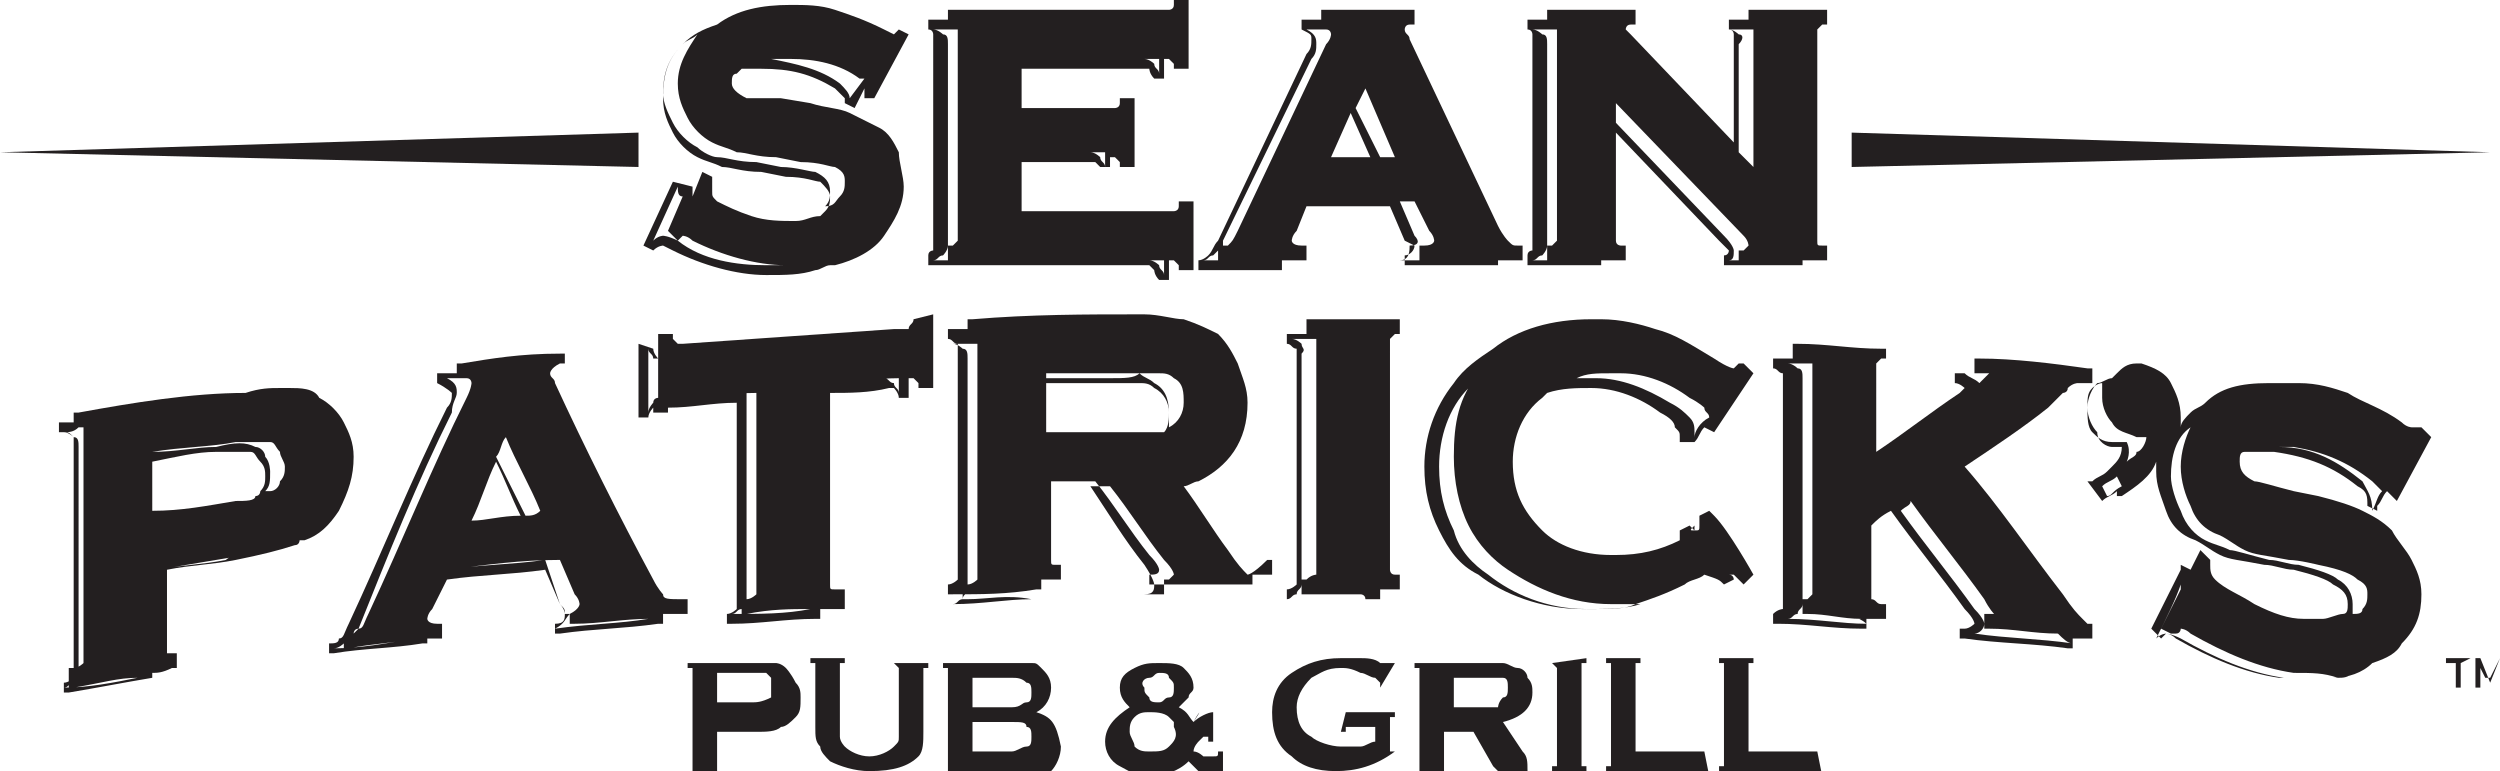
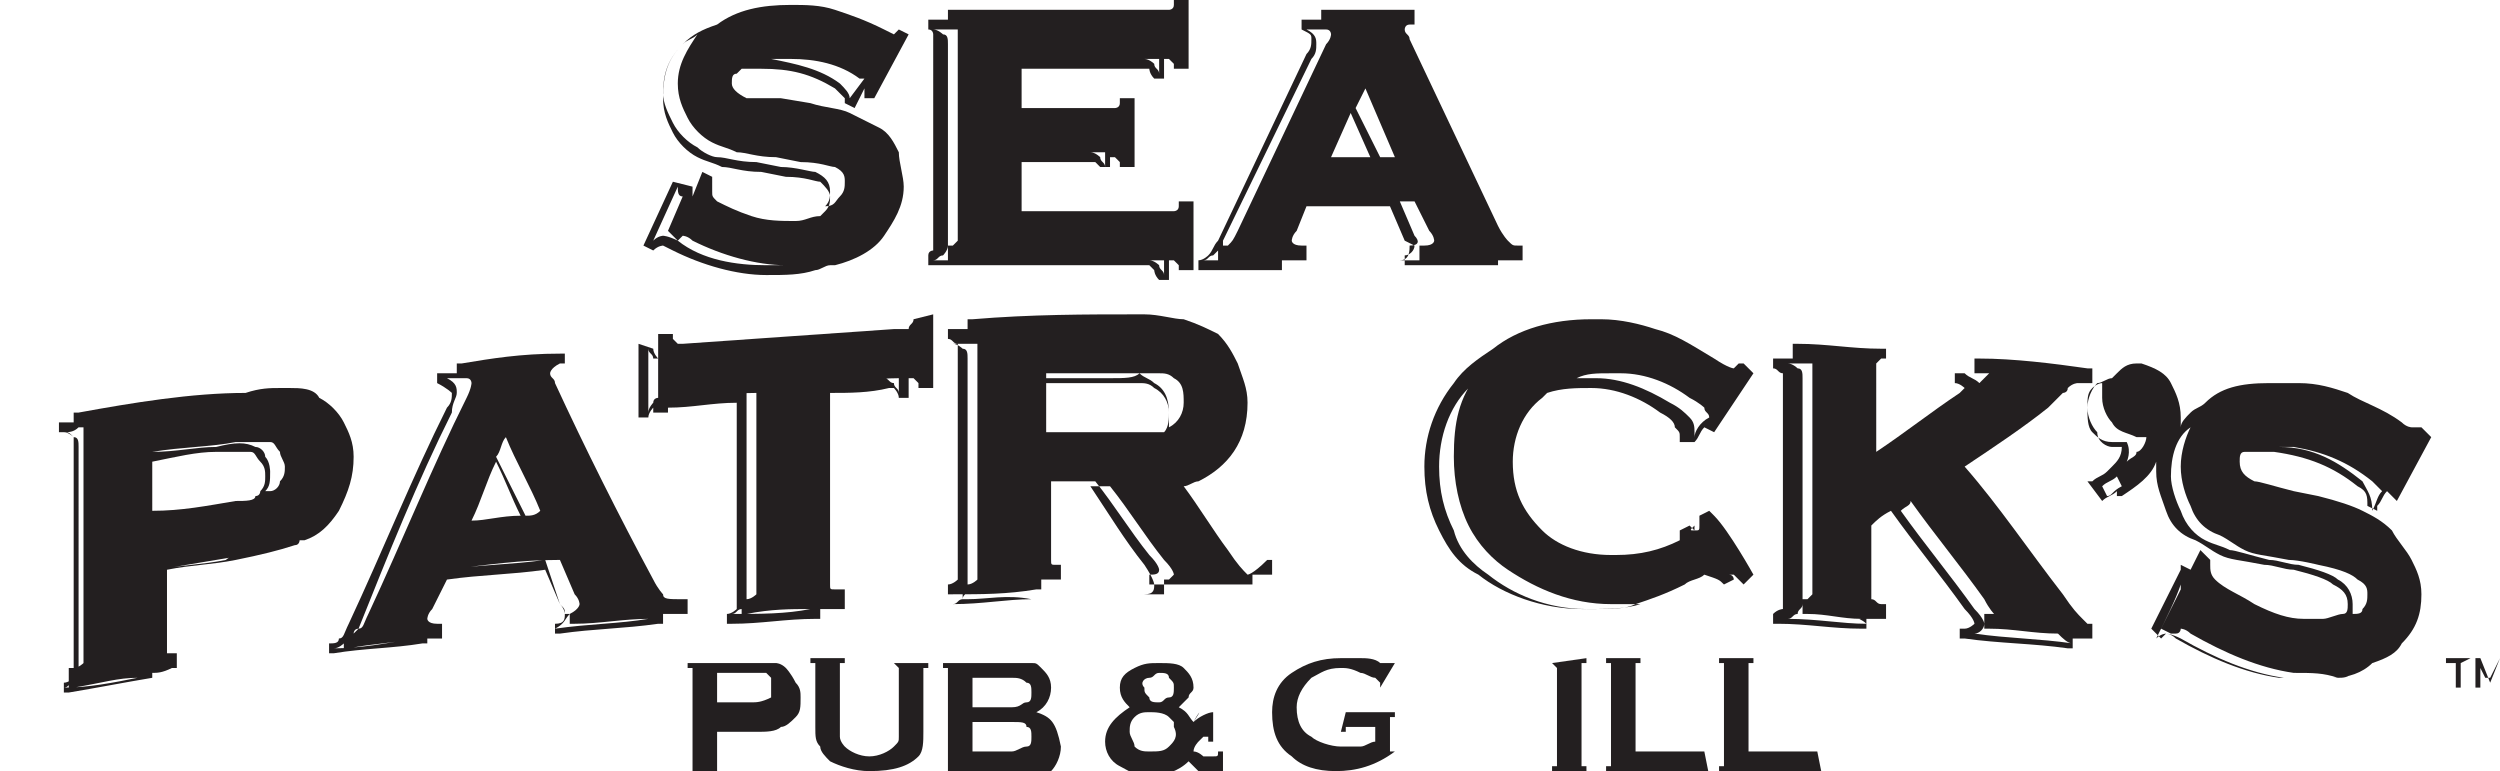
<svg xmlns="http://www.w3.org/2000/svg" version="1.1" id="Layer_1" x="0px" y="0px" viewBox="0 0 50.9 15.7" style="enable-background:new 0 0 50.9 15.7;" xml:space="preserve">
  <style type="text/css">
	.st0{fill:#231F20;}
</style>
  <g>
-     <path class="st0" d="M26.4,11.9c0,0-0.1,0.1-0.2,0.1l0,0v0.2l0.1,0c0.6,0,1.1,0,1.7,0l0.1,0v-0.2c0.1,0,0.2,0,0.3,0l0.1,0v-0.3   l-0.1,0c-0.1,0-0.1-0.1-0.1-0.1c0,0,0-0.1,0-0.1V7c0-0.1,0-0.1,0-0.1c0,0,0,0,0.1-0.1l0.1,0V6.5l-0.1,0c-0.6,0-1.1,0-1.7,0l-0.1,0   v0.3c-0.1,0-0.2,0-0.3,0l-0.1,0V7l0,0c0.1,0,0.1,0.1,0.2,0.1c0,0,0,0.1,0,0.1v4.6C26.4,11.9,26.4,11.9,26.4,11.9z M26.5,7   c0,0-0.1-0.1-0.2-0.1v0c0.2,0,0.3,0,0.5,0c0,0,0,0.1,0,0.1v4.6c0,0,0,0.1,0,0.1c0,0-0.1,0-0.2,0.1l-0.1,0v0.3l0.1,0   c0.4,0,0.7,0,1.1,0c0,0,0.1,0,0.1,0.1v0c-0.5,0-1,0-1.6,0v0c0.1,0,0.1-0.1,0.2-0.1c0-0.1,0.1-0.1,0.1-0.2V7.2   C26.6,7.1,26.5,7.1,26.5,7z" />
    <path class="st0" d="M35.1,11.9L35.1,11.9l0.2-0.1l0,0c0,0,0-0.1-0.1-0.1c0.1,0,0.1,0,0.1,0c0,0,0,0,0.1,0.1l0.1,0.1l0.2-0.2   c0,0-0.5-0.9-0.8-1.2l-0.1-0.1l-0.2,0.1l0,0.1c0,0,0,0.1,0,0.1c0,0.1,0,0.1-0.1,0.1c0,0,0,0,0,0c0,0-0.1-0.1-0.1-0.1l0,0l-0.2,0.1   l0,0c0,0,0,0.1,0,0.1c0,0,0,0.1,0,0.1c-0.4,0.2-0.8,0.3-1.3,0.3c0,0-0.1,0-0.1,0c-0.6,0-1.1-0.2-1.4-0.5c-0.4-0.4-0.6-0.8-0.6-1.4   c0-0.5,0.2-1,0.6-1.3c0,0,0.1-0.1,0.1-0.1c0.3-0.1,0.6-0.1,0.9-0.1c0.5,0,1,0.2,1.4,0.5c0.2,0.1,0.3,0.2,0.3,0.3   c0.1,0.1,0.1,0.1,0.1,0.2c0,0,0,0.1,0,0.1l0,0L34.5,9l0,0c0.1-0.1,0.1-0.2,0.2-0.3l0.2,0.1l0.8-1.2l-0.2-0.2l-0.1,0   c-0.1,0.1-0.1,0.1-0.1,0.1c0,0-0.1,0-0.4-0.2c-0.5-0.3-0.8-0.5-1.2-0.6c-0.3-0.1-0.7-0.2-1.1-0.2c-0.1,0-0.2,0-0.2,0   c-0.8,0-1.5,0.2-2,0.6c-0.3,0.2-0.6,0.4-0.8,0.7c-0.4,0.5-0.6,1.1-0.6,1.7c0,0.5,0.1,0.9,0.3,1.3c0.2,0.4,0.4,0.7,0.8,0.9   c0.5,0.4,1.3,0.7,2.1,0.7c0.1,0,0.2,0,0.3,0c0.3,0,0.6,0,0.8-0.1c0.3-0.1,0.6-0.2,1-0.4c0.1-0.1,0.3-0.1,0.4-0.2c0,0,0,0,0,0   C35,11.8,35,11.8,35.1,11.9z M35.1,11.8L35.1,11.8C35.1,11.8,35.1,11.8,35.1,11.8C35.1,11.7,35.1,11.7,35.1,11.8   C35.1,11.7,35.1,11.8,35.1,11.8z M34.5,10.7C34.5,10.7,34.5,10.8,34.5,10.7c0,0.1,0,0.1,0,0.1C34.4,10.8,34.4,10.8,34.5,10.7   C34.4,10.8,34.4,10.8,34.5,10.7L34.5,10.7z M34.5,8.9L34.5,8.9c0-0.1,0-0.1,0-0.1c0-0.1,0-0.2-0.1-0.3c-0.1-0.1-0.2-0.2-0.4-0.3   c-0.5-0.3-1-0.5-1.5-0.5c-0.2,0-0.3,0-0.4,0c0.2-0.1,0.4-0.1,0.7-0.1c0.1,0,0.1,0,0.2,0c0.5,0,1,0.2,1.4,0.5   c0.2,0.1,0.3,0.2,0.3,0.2c0,0.1,0.1,0.1,0.1,0.2C34.6,8.6,34.5,8.8,34.5,8.9z M33.4,12.3c-0.3,0.1-0.7,0.1-1.1,0.1   c-0.8,0-1.5-0.3-2-0.7c-0.3-0.2-0.6-0.5-0.7-0.9c-0.2-0.4-0.3-0.8-0.3-1.3c0-0.6,0.2-1.2,0.6-1.6c0.1-0.1,0.2-0.2,0.2-0.3   c-0.4,0.5-0.5,1-0.5,1.7c0,0.5,0.1,1,0.3,1.4c0.2,0.4,0.5,0.7,0.8,0.9c0.6,0.4,1.3,0.7,2.1,0.7c0.1,0,0.2,0,0.3,0   C33.2,12.3,33.3,12.3,33.4,12.3C33.4,12.3,33.4,12.3,33.4,12.3z" />
    <path class="st0" d="M48.2,10.3l0.2,0.1l0-0.1c0.1-0.1,0.1-0.2,0.2-0.3l0.2,0.2l0.7-1.3l-0.2-0.2l-0.1,0c-0.1,0-0.1,0-0.1,0   c0,0,0,0,0,0c0,0-0.1,0-0.2-0.1c-0.4-0.3-0.8-0.4-1.1-0.6c-0.3-0.1-0.6-0.2-1-0.2c-0.2,0-0.4,0-0.6,0c-0.6,0-1,0.1-1.3,0.4   c0,0,0,0,0,0c-0.1,0.1-0.2,0.1-0.3,0.2c-0.1,0.1-0.2,0.2-0.2,0.3c0-0.1,0-0.1,0-0.2c0-0.3-0.1-0.5-0.2-0.7   c-0.1-0.2-0.3-0.3-0.6-0.4c0,0-0.1,0-0.1,0c-0.2,0-0.3,0.1-0.4,0.2c0,0-0.1,0.1-0.1,0.1c-0.1,0-0.2,0.1-0.3,0.1   c-0.1,0.1-0.2,0.3-0.2,0.5c0,0.2,0.1,0.4,0.2,0.5C42.7,9,42.9,9.1,43,9.1c0.1,0,0.1,0,0.2,0c0,0.2-0.1,0.3-0.2,0.4   c0,0-0.1,0.1-0.1,0.1l0,0l0,0c-0.1,0.1-0.2,0.1-0.3,0.2l-0.1,0l0.3,0.4l0,0c0.1-0.1,0.2-0.1,0.3-0.2l0,0.1l0.1,0   c0.3-0.2,0.6-0.4,0.7-0.7c0,0.1,0,0.2,0,0.2c0,0.3,0.1,0.5,0.2,0.8c0.1,0.3,0.3,0.5,0.6,0.6c0.2,0.1,0.3,0.2,0.5,0.3   c0.2,0.1,0.4,0.1,0.9,0.2c0.2,0,0.4,0.1,0.6,0.1c0.4,0.1,0.7,0.2,0.8,0.3c0.2,0.1,0.3,0.2,0.3,0.4c0,0.1,0,0.2-0.1,0.2   c-0.1,0-0.3,0.1-0.4,0.1c-0.1,0-0.2,0-0.4,0c-0.3,0-0.6-0.1-1-0.3c-0.3-0.2-0.6-0.3-0.8-0.5c-0.1-0.1-0.1-0.2-0.1-0.3v-0.1   l-0.2-0.2l-0.2,0.4v0l-0.2-0.1l0,0.1c-0.2,0.4-0.4,0.8-0.6,1.2l0,0L44,13l0,0c0.1-0.1,0.1-0.1,0.1-0.1c0,0,0.1,0,0.2,0.1   c0.7,0.4,1.4,0.7,2.1,0.8c0.2,0,0.4,0,0.6,0c0.2,0,0.3,0,0.5,0c0.3,0,0.6-0.1,0.8-0.3c0.3-0.1,0.5-0.2,0.6-0.4   c0.3-0.3,0.4-0.6,0.4-1c0-0.3-0.1-0.5-0.2-0.7c-0.1-0.2-0.3-0.4-0.4-0.6c-0.2-0.2-0.4-0.3-0.6-0.4c-0.2-0.1-0.5-0.2-0.9-0.3   L46.7,10c-0.4-0.1-0.7-0.2-0.8-0.2c-0.2-0.1-0.3-0.2-0.3-0.4c0-0.1,0-0.2,0.1-0.2c0.2,0,0.4,0,0.6,0C47,9.3,47.5,9.5,48,9.9   C48.2,10,48.2,10.1,48.2,10.3C48.2,10.2,48.2,10.2,48.2,10.3L48.2,10.3z M43.3,9c-0.1,0-0.2,0-0.3,0c-0.2,0-0.3-0.1-0.4-0.2   c-0.1-0.1-0.1-0.3-0.1-0.5c0-0.2,0-0.3,0.1-0.4c0,0,0.1-0.1,0.2-0.1c0,0.1,0,0.2,0,0.3c0,0.2,0.1,0.4,0.2,0.5   c0.1,0.2,0.3,0.2,0.5,0.3c0,0,0,0,0.1,0c0,0,0.1,0,0.1,0c0,0.1-0.1,0.3-0.2,0.3c0,0.1-0.1,0.1-0.2,0.2C43.3,9.4,43.4,9.2,43.3,9   L43.3,9L43.3,9z M42.9,10.1l-0.1-0.2c0.1-0.1,0.2-0.1,0.3-0.2l0.1,0.2C43,10,43,10.1,42.9,10.1z M47.6,11.8   c-0.1-0.1-0.4-0.2-0.8-0.3c-0.2,0-0.4-0.1-0.6-0.1c-0.4-0.1-0.7-0.2-0.8-0.2c-0.2-0.1-0.3-0.1-0.5-0.2c-0.2-0.1-0.4-0.3-0.5-0.6   c-0.1-0.2-0.2-0.5-0.2-0.7c0-0.4,0.1-0.8,0.4-1c0,0,0,0,0,0c-0.1,0.2-0.2,0.5-0.2,0.8c0,0.3,0.1,0.6,0.2,0.8   c0.1,0.3,0.3,0.5,0.6,0.6c0.2,0.1,0.3,0.2,0.5,0.3c0.2,0.1,0.4,0.1,0.9,0.2c0.2,0,0.6,0.1,0.6,0.1c0.5,0.1,0.7,0.2,0.8,0.3   c0.2,0.1,0.2,0.2,0.2,0.3c0,0.1,0,0.2-0.1,0.3c0,0.1-0.1,0.1-0.2,0.1c0-0.1,0-0.1,0-0.2C47.9,12.1,47.8,11.9,47.6,11.8z M47.6,13.8   c-0.3,0-0.7,0-1.1,0c-0.7-0.1-1.4-0.4-2.1-0.8c-0.2-0.1-0.3-0.1-0.3-0.1c0,0,0,0,0,0c0,0-0.1,0-0.2,0.1l0,0   c0.2-0.4,0.4-0.8,0.5-1.1l0,0v0c0,0,0,0.1,0,0.1l-0.4,0.8l0.2,0.1l0.1,0c0.1,0,0.1-0.1,0.1-0.1c0,0,0.1,0,0.2,0.1   c0.7,0.4,1.4,0.7,2.1,0.8C47.1,13.7,47.3,13.7,47.6,13.8c0.1,0,0.2,0,0.3-0.1C47.8,13.7,47.7,13.7,47.6,13.8z M48.1,9.8   c-0.5-0.4-1-0.7-1.7-0.7c-0.2,0-0.3,0-0.5,0c0,0,0.1,0,0.1,0c0.1,0,0.2,0,0.3,0c0.1,0,0.2,0,0.4,0c0.6,0.1,1.1,0.3,1.6,0.7   c0.1,0.1,0.1,0.1,0.2,0.2c-0.1,0.1-0.1,0.2-0.2,0.4l0,0c0,0,0,0,0,0C48.3,10.1,48.2,10,48.1,9.8z" />
    <path class="st0" d="M13.7,3.7L13.1,5l0.2,0.1l0,0C13.4,5,13.5,5,13.5,5c0,0,0,0,0.2,0.1c0.6,0.3,1.3,0.5,1.9,0.5   c0.4,0,0.7,0,1-0.1c0.1,0,0.2-0.1,0.3-0.1c0,0,0.1,0,0.1,0c0.4-0.1,0.8-0.3,1-0.6c0.2-0.3,0.4-0.6,0.4-1c0-0.2-0.1-0.5-0.1-0.7   c-0.1-0.2-0.2-0.4-0.4-0.5c-0.2-0.1-0.4-0.2-0.6-0.3c-0.2-0.1-0.5-0.1-0.8-0.2l-0.6-0.1C15.4,2,15.3,2,15.2,2   c-0.2-0.1-0.3-0.2-0.3-0.3c0-0.1,0-0.2,0.1-0.2c0,0,0.1-0.1,0.1-0.1c0.1,0,0.2,0,0.4,0c0.6,0,1,0.1,1.5,0.4   c0.1,0.1,0.2,0.2,0.2,0.2c0,0,0,0,0,0.1l0,0l0.2,0.1l0.2-0.4c0,0,0,0,0,0.1c0,0,0,0,0,0l0,0.1L17.8,2l0.7-1.3l-0.2-0.1l0,0   c-0.1,0.1-0.1,0.1-0.1,0.1c0,0,0,0-0.2-0.1c-0.4-0.2-0.7-0.3-1-0.4c-0.3-0.1-0.6-0.1-0.9-0.1c-0.6,0-1.1,0.1-1.5,0.4   c-0.3,0.1-0.5,0.2-0.7,0.4c-0.3,0.3-0.4,0.6-0.4,1.1c0,0.3,0.1,0.5,0.2,0.7c0.1,0.2,0.3,0.4,0.5,0.5c0.2,0.1,0.3,0.1,0.5,0.2   c0.2,0,0.4,0.1,0.8,0.1l0.5,0.1c0.4,0,0.6,0.1,0.7,0.1c0.1,0.1,0.2,0.2,0.2,0.3c0,0.1,0,0.2-0.1,0.3c0,0-0.1,0.1-0.1,0.1   c-0.2,0-0.3,0.1-0.5,0.1c-0.3,0-0.6,0-0.9-0.1c-0.3-0.1-0.5-0.2-0.7-0.3c-0.1-0.1-0.1-0.1-0.1-0.2V3.6l-0.2-0.1l-0.2,0.5   c0,0,0-0.1,0-0.1V3.8L13.7,3.7z M17.3,2L17.3,2C17.3,2,17.3,2,17.3,2c0-0.1-0.1-0.2-0.2-0.3c-0.4-0.3-0.9-0.4-1.4-0.5   c0.1,0,0.2,0,0.4,0c0.5,0,1,0.1,1.4,0.4c0,0,0,0,0.1,0L17.3,2z M16.6,3.5c-0.1,0-0.4-0.1-0.7-0.1l-0.5-0.1c-0.4,0-0.6-0.1-0.8-0.1   c-0.1,0-0.3-0.1-0.4-0.2c-0.2-0.1-0.4-0.3-0.5-0.5c-0.1-0.2-0.2-0.4-0.2-0.6c0-0.4,0.1-0.7,0.4-1c0.1-0.1,0.2-0.1,0.3-0.2   c-0.2,0.3-0.4,0.6-0.4,1c0,0.3,0.1,0.5,0.2,0.7c0.1,0.2,0.3,0.4,0.5,0.5c0.2,0.1,0.3,0.1,0.5,0.2c0.2,0,0.4,0.1,0.8,0.1l0.5,0.1   c0.4,0,0.6,0.1,0.7,0.1c0.2,0.1,0.2,0.2,0.2,0.3c0,0.1,0,0.2-0.1,0.3C17,4.1,17,4.2,16.8,4.2c0,0,0,0,0,0c0.1-0.1,0.1-0.2,0.1-0.3   C16.9,3.7,16.8,3.6,16.6,3.5z M13.8,4.9L13.8,4.9c0.1-0.1,0.1-0.1,0.1-0.1c0,0,0.1,0,0.2,0.1c0.6,0.3,1.3,0.5,1.9,0.5   c-0.1,0-0.3,0-0.4,0C15,5.4,14.3,5.3,13.8,4.9c-0.2-0.1-0.3-0.1-0.3-0.1c0,0-0.1,0-0.2,0.1l0,0l0.5-1.1l0,0v0c0,0.1,0,0.2,0.1,0.2   l-0.3,0.7L13.8,4.9z" />
    <path class="st0" d="M23.5,5.5c0,0,0,0.1,0.1,0.2l0,0h0.2V5.3h0c0,0,0.1,0,0.1,0c0,0,0,0,0.1,0.1l0,0.1h0.3V4.1H24l0,0.1   c0,0.1-0.1,0.1-0.1,0.1c0,0-0.1,0-0.1,0h0v0h-0.2l0,0h-2.8v-1h1.4c0.1,0,0.1,0,0.1,0c0,0,0.1,0.1,0.1,0.1l0,0h0.2V3.2h0   c0,0,0.1,0,0.1,0c0,0,0,0,0.1,0.1l0,0.1h0.3V2h-0.3l0,0.1c0,0.1-0.1,0.1-0.1,0.1c0,0-0.1,0-0.1,0h0v0h-0.2l0,0h-1.6V1.4h2.5   c0.1,0,0.1,0,0.1,0c0,0,0,0.1,0.1,0.2l0,0h0.2V1.2h0c0,0,0.1,0,0.1,0c0,0,0,0,0.1,0.1l0,0.1h0.3V0h-0.3l0,0.1   c0,0.1-0.1,0.1-0.1,0.1c0,0-0.1,0-0.1,0h0v0h-0.2l0,0h-4.2v0.2h-0.4v0.2l0,0c0.1,0,0.1,0.1,0.1,0.1c0,0,0,0.1,0,0.1V5   c0,0.1,0,0.1,0,0.1c0,0-0.1,0-0.1,0.1l0,0v0.2h4.5C23.4,5.4,23.5,5.5,23.5,5.5z M22.5,3.4L22.5,3.4c0-0.1-0.1-0.1-0.1-0.2   c0,0-0.1-0.1-0.2-0.1h-1.4v0h1.7V3.4z M23.6,1.5L23.6,1.5c0-0.1-0.1-0.1-0.1-0.2c0,0-0.1-0.1-0.2-0.1h-2.5v0h2.8V1.5z M19,5.3   c0.1,0,0.1-0.1,0.2-0.1c0,0,0.1-0.1,0.1-0.2V0.9c0-0.1,0-0.2-0.1-0.2c0,0-0.1-0.1-0.2-0.1v0h0.4c0,0,0,0,0.1,0c0,0,0,0.1,0,0.1v4.1   c0,0,0,0.1,0,0.1c0,0,0,0-0.1,0.1l-0.1,0v0.3h4.4v0.3h0c0-0.1-0.1-0.1-0.1-0.2c0,0-0.1-0.1-0.2-0.1L19,5.3L19,5.3z" />
    <path class="st0" d="M28.6,5.2L28.6,5.2l0,0.2h1.9V5.3h0.5V5l-0.1,0c-0.1,0-0.1,0-0.2-0.1c0,0-0.1-0.1-0.2-0.3l-1.8-3.8   c0-0.1-0.1-0.1-0.1-0.2c0,0,0-0.1,0.1-0.1l0.1,0V0.2h-1.9v0.2h-0.4v0.2l0,0c0.2,0.1,0.2,0.1,0.2,0.2c0,0.1,0,0.2-0.1,0.3l-1.8,3.8   c-0.1,0.1-0.1,0.2-0.2,0.3c0,0-0.1,0.1-0.2,0.1l0,0v0.2h1.7V5.3h0.5V5l-0.1,0c-0.2,0-0.2-0.1-0.2-0.1c0,0,0-0.1,0.1-0.2l0.2-0.5   h1.7l0.3,0.7C28.8,5,28.8,5,28.8,5C28.8,5.1,28.7,5.2,28.6,5.2z M27.1,3.2l0.4-0.9l0.4,0.9H27.1z M28.1,3.2l-0.5-1l0.2-0.4l0.6,1.4   H28.1z M26.7,1.2c0.1-0.1,0.1-0.2,0.1-0.3c0-0.1,0-0.2-0.2-0.3v0H27c0.1,0,0.1,0.1,0.1,0.1c0,0,0,0.1-0.1,0.2l-1.8,3.8   c-0.1,0.2-0.1,0.2-0.2,0.3C25,5,25,5,24.9,5l0,0c0,0,0-0.1,0-0.1L26.7,1.2z M26,5.3L26,5.3l-1.5,0v0c0.1,0,0.1-0.1,0.2-0.1   c0,0,0.1-0.1,0.1-0.1v0.2L26,5.3C26,5.3,26,5.3,26,5.3z M28.8,4.8l-0.3-0.7h-1.8l0,0h2.1l0.3,0.6c0.1,0.1,0.1,0.2,0.1,0.2   c0,0,0,0.1-0.2,0.1l-0.1,0v0.3h1.3c0,0,0,0,0,0v0h-1.7v0c0.2,0,0.2-0.2,0.2-0.3C28.9,5,28.9,4.9,28.8,4.8z" />
-     <path class="st0" d="M32.6,5.3h0.5V5L33,5C33,5,32.9,5,32.9,4.9c0,0,0-0.1,0-0.1V2.7L35,4.9c0.2,0.2,0.2,0.2,0.2,0.2   c0,0,0,0.1-0.1,0.1l0,0v0.2h1.6V5.3h0.5V5l-0.1,0C37,5,37,5,37,4.9c0,0,0-0.1,0-0.1V0.7c0,0,0-0.1,0-0.1c0,0,0,0,0.1-0.1l0.1,0V0.2   h-1.6v0.2h-0.4v0.2l0,0c0.1,0,0.1,0.1,0.1,0.1c0,0,0,0.1,0,0.1v2.1l-2.1-2.2c-0.1-0.1-0.1-0.1-0.1-0.1c0,0,0-0.1,0.1-0.1l0.1,0V0.2   h-1.8v0.2h-0.4v0.2l0,0c0.1,0,0.1,0.1,0.1,0.1c0,0,0,0.1,0,0.1V5c0,0.1,0,0.1,0,0.1c0,0-0.1,0-0.1,0.1l0,0v0.2h1.5V5.3z M36.6,5.3   L36.6,5.3l-1.4,0v0c0.1,0,0.1-0.1,0.1-0.2c0,0,0-0.1-0.2-0.3l-2.2-2.3V2.1l2.6,2.7c0.1,0.1,0.1,0.2,0.1,0.2c0,0,0,0-0.1,0.1l-0.1,0   v0.3L36.6,5.3C36.6,5.3,36.6,5.3,36.6,5.3z M35.4,0.7c0,0-0.1-0.1-0.2-0.1v0h0.4c0,0,0,0,0.1,0c0,0,0,0.1,0,0.1v2.7l-0.3-0.3V0.9   C35.5,0.8,35.5,0.7,35.4,0.7z M32.5,5.3h-1.3v0c0.1,0,0.1-0.1,0.2-0.1c0,0,0.1-0.1,0.1-0.2V0.9c0-0.1,0-0.2-0.1-0.2   c0,0-0.1-0.1-0.2-0.1v0h0.4c0,0,0,0,0.1,0c0,0,0,0.1,0,0.1v4.1c0,0,0,0.1,0,0.1c0,0,0,0-0.1,0.1l-0.1,0v0.3L32.5,5.3   C32.5,5.3,32.5,5.3,32.5,5.3L32.5,5.3z" />
    <path class="st0" d="M7.2,9.3C7.2,9,7.1,8.8,7,8.6C6.9,8.4,6.7,8.2,6.5,8.1C6.4,7.9,6.1,7.9,5.9,7.9c-0.1,0-0.2,0-0.2,0   c-0.2,0-0.4,0-0.7,0.1C3.9,8,2.7,8.2,1.6,8.4l-0.1,0v0.2c-0.1,0-0.2,0-0.3,0l0,0v0.2l0.1,0c0.1,0,0.1,0,0.2,0.1c0,0,0,0.1,0,0.1   v4.6c0,0.1,0,0.1,0,0.2c0,0-0.1,0.1-0.2,0.1l0,0v0.2l0.1,0c0.6-0.1,1.1-0.2,1.7-0.3l0,0v-0.1c0.1,0,0.2,0,0.4-0.1l0.1,0v-0.3   l-0.1,0c-0.1,0-0.1,0-0.1,0c0,0,0-0.1,0-0.1v-1.6c0.5-0.1,0.9-0.1,1.4-0.2c0.5-0.1,0.9-0.2,1.2-0.3c0.1,0,0.1-0.1,0.1-0.1   C6,11,6.1,11,6.2,11c0.3-0.1,0.5-0.3,0.7-0.6C7.1,10,7.2,9.7,7.2,9.3z M4.8,10.2c-0.6,0.1-1.1,0.2-1.7,0.2V9.4   C3.6,9.3,4,9.2,4.4,9.2c0.3,0,0.6,0,0.7,0c0.1,0,0.1,0.1,0.2,0.2c0.1,0.1,0.1,0.2,0.1,0.3c0,0.1,0,0.2-0.1,0.3c0,0,0,0.1-0.1,0.1   C5.2,10.2,5,10.2,4.8,10.2z M5.4,9.3C5.4,9.2,5.3,9.1,5.2,9.1C5,9,4.8,9,4.4,9.1C4,9.1,3.6,9.2,3.1,9.2v0C3.7,9.1,4.3,9.1,4.8,9   C5,9,5.1,9,5.2,9c0.1,0,0.2,0,0.3,0c0.1,0,0.1,0.1,0.2,0.2c0,0.1,0.1,0.2,0.1,0.3c0,0.1,0,0.2-0.1,0.3c0,0.1-0.1,0.2-0.2,0.2   c0,0,0,0-0.1,0c0.1-0.1,0.1-0.2,0.1-0.4C5.5,9.6,5.5,9.4,5.4,9.3z M2.8,13.8c-0.5,0.1-1,0.2-1.5,0.2v0c0.1,0,0.1-0.1,0.2-0.1   c0-0.1,0.1-0.1,0.1-0.2V9.1c0-0.1,0-0.2-0.1-0.2c0,0-0.1-0.1-0.2-0.1v0c0.1,0,0.2,0,0.3-0.1c0.1,0,0.1,0,0.1,0c0,0,0,0.1,0,0.1v4.6   c0,0.1,0,0.1,0,0.1c0,0-0.1,0.1-0.2,0.1l-0.1,0V14l0.1,0C2.1,13.9,2.4,13.8,2.8,13.8L2.8,13.8z M4.6,11.4c-0.5,0.1-0.9,0.1-1.4,0.2   v0c0.6-0.1,1.2-0.2,1.8-0.3c0,0,0,0,0,0C4.9,11.3,4.7,11.3,4.6,11.4z" />
    <path class="st0" d="M13.5,12.1c0,0-0.1-0.1-0.2-0.3c-0.7-1.3-1.4-2.7-2-4c0-0.1-0.1-0.1-0.1-0.2c0,0,0-0.1,0.2-0.2l0.1,0V7.2   l-0.1,0C10.6,7.2,10,7.3,9.4,7.4l-0.1,0v0.2c-0.1,0-0.2,0-0.3,0l-0.1,0v0.2l0,0C9.1,7.9,9.2,8,9.2,8c0,0.1,0,0.2-0.1,0.3   c-0.7,1.4-1.3,2.9-2,4.4C7,12.9,7,13,6.9,13c0,0.1-0.1,0.1-0.2,0.1l0,0v0.2l0.1,0c0.6-0.1,1.2-0.1,1.8-0.2l0.1,0V13   c0.1,0,0.2,0,0.4,0L9,13v-0.3l-0.1,0c-0.2,0-0.2-0.1-0.2-0.1c0,0,0-0.1,0.1-0.2l0.3-0.6c0.7-0.1,1.3-0.1,2-0.2l0.3,0.7   c0.1,0.1,0.1,0.2,0.1,0.2c0,0.1,0,0.2-0.2,0.2l0,0v0v0.2l0.1,0c0.7-0.1,1.3-0.1,2-0.2l0.1,0v-0.2c0.1,0,0.2,0,0.4,0l0.1,0v-0.3   l-0.1,0C13.6,12.2,13.5,12.2,13.5,12.1z M9.6,10.6c0.2-0.4,0.3-0.8,0.5-1.2c0.2,0.4,0.3,0.7,0.5,1.1C10.2,10.5,9.9,10.6,9.6,10.6z    M10.7,10.5c-0.2-0.4-0.4-0.8-0.6-1.2c0.1-0.1,0.1-0.3,0.2-0.4c0.2,0.5,0.5,1,0.7,1.5C10.9,10.5,10.8,10.5,10.7,10.5z M9.2,8.4   C9.2,8.2,9.3,8.1,9.3,8c0-0.1,0-0.2-0.2-0.3v0c0.1,0,0.3,0,0.4,0c0.1,0,0.1,0.1,0.1,0.1c0,0,0,0.1-0.1,0.3c-0.7,1.4-1.3,2.9-2,4.4   c-0.1,0.2-0.1,0.3-0.2,0.3c0,0-0.1,0.1-0.1,0.1c0,0,0-0.1,0.1-0.1C7.9,11.3,8.5,9.8,9.2,8.4z M8.4,13L8.4,13   c-0.5,0.1-1.1,0.2-1.6,0.2v0c0.1,0,0.2-0.1,0.2-0.1c0,0,0,0,0,0v0.1l0.1,0C7.6,13.1,8,13.1,8.4,13C8.4,13,8.4,13,8.4,13z    M11.1,11.4L11.1,11.4c-0.7,0.1-1.4,0.1-2,0.2l0,0c0.8-0.1,1.5-0.2,2.3-0.2l0.3,0.7c0.1,0.1,0.1,0.2,0.1,0.2c0,0,0,0.1-0.2,0.2   l-0.1,0c0-0.1,0-0.1-0.1-0.2L11.1,11.4z M13.2,12.6L13.2,12.6c-0.6,0.1-1.2,0.1-1.9,0.2v0c0.2-0.1,0.2-0.2,0.3-0.3v0.2l0.1,0   C12.2,12.7,12.7,12.6,13.2,12.6C13.2,12.6,13.2,12.6,13.2,12.6z" />
    <path class="st0" d="M18.6,6.5c0,0.1-0.1,0.1-0.1,0.2c0,0,0,0-0.1,0v0l-0.2,0l0,0c-1.4,0.1-2.9,0.2-4.3,0.3c0,0,0,0,0,0   c0,0-0.1,0-0.1,0c0,0,0,0-0.1-0.1l0-0.1l-0.3,0v0.5c0,0,0,0,0,0c0,0-0.1-0.1-0.1-0.2l0,0L13,7v1.5l0.2,0l0,0c0-0.1,0.1-0.2,0.1-0.2   c0,0,0,0,0,0v0.1l0.3,0l0-0.1c0,0,0,0,0,0c0.5,0,0.9-0.1,1.4-0.1v4c0,0.1,0,0.1,0,0.2c0,0-0.1,0.1-0.2,0.1l0,0v0.2l0.1,0   c0.6,0,1.1-0.1,1.7-0.1l0.1,0v-0.2c0.1,0,0.2,0,0.4,0l0.1,0V12L17,12c-0.1,0-0.1,0-0.1-0.1c0,0,0-0.1,0-0.1V8c0.4,0,0.8,0,1.2-0.1   c0.1,0,0.1,0,0.1,0c0,0,0.1,0.1,0.1,0.2l0,0l0.2,0V7.7c0,0,0,0,0.1,0c0,0,0,0,0.1,0.1l0,0.1l0.3,0V6.4L18.6,6.5L18.6,6.5z    M13.3,8.2c0,0-0.1,0.1-0.1,0.2l0,0V7.1l0,0c0,0.1,0.1,0.1,0.1,0.2c0,0,0.1,0,0.1,0v0.8C13.4,8.1,13.3,8.1,13.3,8.2z M16.5,12.4   L16.5,12.4c-0.5,0.1-1,0.1-1.6,0.1v0c0.1,0,0.1-0.1,0.2-0.1c0-0.1,0.1-0.1,0.1-0.2V8l-0.1,0c-0.5,0-0.9,0.1-1.4,0.1c0,0,0,0,0,0   c0,0,0.1,0,0.1,0c0.5,0,1-0.1,1.6-0.1v4c0,0.1,0,0.1,0,0.1c0,0-0.1,0.1-0.2,0.1l-0.1,0v0.3l0.1,0C15.7,12.4,16.1,12.4,16.5,12.4   C16.5,12.3,16.5,12.4,16.5,12.4z M18.3,8c0-0.1-0.1-0.1-0.1-0.2c-0.1,0-0.1-0.1-0.2-0.1c-0.4,0-0.8,0-1.2,0.1V7.8   c0.5,0,1-0.1,1.5-0.1L18.3,8L18.3,8z" />
    <path class="st0" d="M25.4,11.7c-0.1-0.1-0.2-0.2-0.4-0.5c-0.3-0.4-0.6-0.9-0.9-1.3c0.1,0,0.2-0.1,0.3-0.1C25,9.5,25.4,9,25.4,8.2   c0-0.3-0.1-0.5-0.2-0.8C25.1,7.2,25,7,24.8,6.8c-0.2-0.1-0.4-0.2-0.7-0.3c-0.2,0-0.5-0.1-0.8-0.1c0,0-0.1,0-0.1,0   c-1.1,0-2.2,0-3.4,0.1l-0.1,0v0.2c-0.1,0-0.2,0-0.3,0l-0.1,0v0.2l0,0c0.1,0,0.1,0.1,0.2,0.1c0,0,0,0.1,0,0.1v4.6c0,0.1,0,0.1,0,0.1   c0,0-0.1,0.1-0.2,0.1l0,0v0.2l0.1,0c0.6,0,1.1,0,1.7-0.1l0.1,0v-0.2c0.1,0,0.2,0,0.3,0l0.1,0v-0.3l-0.1,0c-0.1,0-0.1,0-0.1-0.1   c0,0,0-0.1,0-0.1v-1.5c0.3,0,0.6,0,0.9,0c0.4,0.5,0.7,1,1.1,1.5c0.2,0.2,0.2,0.3,0.2,0.3c0,0.1-0.1,0.1-0.2,0.1l0,0v0.2l0.1,0   c0.6,0,1.2,0,1.9,0l0.1,0v-0.1v-0.1c0.1,0,0.2,0,0.2,0h0.2v-0.3l-0.1,0C25.5,11.7,25.4,11.7,25.4,11.7z M23.2,7.6   c0.2,0,0.3,0,0.4,0c0.1,0,0.2,0,0.3,0.1c0.2,0.1,0.2,0.3,0.2,0.5c0,0.2-0.1,0.4-0.3,0.5c0,0,0,0,0,0c0-0.1,0-0.2,0-0.3   c0-0.3-0.1-0.5-0.3-0.6C23.4,7.7,23.3,7.7,23.2,7.6c-0.1,0.1-0.3,0.1-0.6,0.1c-0.4,0-0.9,0-1.3,0V7.6c0.6,0,1.1,0,1.7,0   C23,7.6,23.1,7.6,23.2,7.6z M21.3,7.8c0.4,0,0.9,0,1.3,0c0.3,0,0.5,0,0.6,0c0.1,0,0.2,0,0.3,0.1c0.2,0.1,0.3,0.3,0.3,0.5   c0,0.1,0,0.3-0.1,0.4c0,0,0,0-0.1,0c-0.1,0-0.3,0-0.6,0c-0.6,0-1.1,0-1.7,0V7.8z M21,12.2L21,12.2c-0.5,0-1,0.1-1.6,0.1v0   c0.1,0,0.1-0.1,0.2-0.1c0-0.1,0.1-0.1,0.1-0.2V7.3c0-0.1,0-0.2-0.1-0.2c0,0-0.1-0.1-0.2-0.1v0c0.2,0,0.3,0,0.5,0c0,0,0,0,0,0   c0,0,0,0.1,0,0.1v4.6c0,0.1,0,0.1,0,0.1c0,0-0.1,0.1-0.2,0.1l-0.1,0v0.3l0.1,0C20.1,12.2,20.5,12.1,21,12.2   C20.9,12.2,20.9,12.2,21,12.2z M25.1,12.1L25.1,12.1L25.1,12.1c-0.6,0-1.2,0-1.8,0v0c0.2,0,0.2-0.1,0.2-0.2c0,0,0-0.1-0.2-0.4   c-0.4-0.5-0.7-1-1.1-1.6l0,0l0,0c-0.3,0-0.6,0-0.9,0V9.9c0.4,0,0.9,0,1.3,0c0.4,0.5,0.7,1,1.1,1.5c0.2,0.2,0.2,0.3,0.2,0.3   c0,0,0,0-0.1,0.1l-0.1,0v0.3l0.1,0c0.4,0,0.9,0,1.3,0C25,12.1,25.1,12.1,25.1,12.1z" />
    <path class="st0" d="M42.4,12.6c-0.1-0.1-0.2-0.2-0.4-0.5c-0.7-0.9-1.3-1.8-2-2.6c0.6-0.4,1.2-0.8,1.7-1.2L42,8c0,0,0.1,0,0.1-0.1   l0,0v0c0.1-0.1,0.2-0.1,0.2-0.1c0,0,0.1,0,0.2,0l0.1,0V7.5l-0.1,0c-0.7-0.1-1.5-0.2-2.2-0.2l-0.1,0v0.3l0,0c-0.1,0-0.2,0-0.3,0   l-0.1,0v0.2l0,0c0.1,0,0.2,0.1,0.2,0.1c0,0,0,0-0.1,0.1c-0.6,0.4-1.1,0.8-1.7,1.2V7.5c0,0,0-0.1,0-0.1c0,0,0,0,0.1-0.1l0.1,0V7.1   l-0.1,0c-0.6,0-1.1-0.1-1.7-0.1l-0.1,0v0.3l0,0c-0.1,0-0.2,0-0.3,0l-0.1,0v0.2l0,0c0.1,0,0.1,0.1,0.2,0.1c0,0,0,0.1,0,0.1v4.6   c0,0.1,0,0.1,0,0.1c0,0-0.1,0-0.2,0.1l0,0v0.2l0.1,0c0.6,0,1.1,0.1,1.7,0.1l0.1,0v-0.2c0.1,0,0.2,0,0.3,0l0.1,0v-0.3l-0.1,0   c-0.1,0-0.1-0.1-0.2-0.1c0,0,0-0.1,0-0.1v-1.4c0.1-0.1,0.2-0.2,0.4-0.3c0.5,0.7,1,1.3,1.5,2c0.2,0.2,0.2,0.3,0.2,0.3   c0,0-0.1,0.1-0.2,0.1l-0.1,0V13l0.1,0c0.7,0.1,1.4,0.1,2.1,0.2l0.1,0V13c0.1,0,0.2,0,0.3,0l0.1,0v-0.3l-0.1,0   C42.5,12.7,42.4,12.6,42.4,12.6z M40,7.6L40,7.6c0.2,0,0.3,0,0.5,0c0,0,0,0-0.1,0.1c0,0-0.1,0.1-0.1,0.1C40.2,7.7,40.1,7.7,40,7.6z    M38,12.7L38,12.7c-0.5,0-1-0.1-1.6-0.1v0c0.1,0,0.1-0.1,0.2-0.1c0-0.1,0.1-0.1,0.1-0.2V7.7c0-0.1,0-0.2-0.1-0.2   c0,0-0.1-0.1-0.2-0.1v0c0.2,0,0.3,0,0.5,0c0,0,0,0.1,0,0.1V12c0,0.1,0,0.1,0,0.1c0,0,0,0-0.1,0.1l-0.1,0v0.3l0.1,0   c0.4,0,0.7,0.1,1.1,0.1C37.8,12.6,37.9,12.6,38,12.7z M42.2,13.1L42.2,13.1c-0.7-0.1-1.3-0.1-2-0.2v0c0.1,0,0.2-0.1,0.2-0.2   c0,0,0-0.1-0.2-0.3c-0.5-0.7-1-1.3-1.5-2c0.1-0.1,0.2-0.1,0.2-0.2c0.5,0.7,1,1.3,1.5,2c0.1,0.2,0.2,0.3,0.2,0.3c0,0,0,0-0.1,0   l-0.1,0v0.3l0.1,0c0.5,0,0.9,0.1,1.4,0.1C42,13,42.1,13.1,42.2,13.1z" />
-     <polygon class="st0" points="37.7,2.7 37.7,3.4 50.7,3.1  " />
-     <polygon class="st0" points="13,2.7 0,3.1 13,3.4  " />
    <path class="st0" d="M16,13.6c-0.1-0.1-0.2-0.1-0.2-0.1c-0.1,0-0.2,0-0.4,0h-1.4v0.1c0,0,0.1,0,0.1,0c0,0,0,0,0,0.1v1.9   c0,0,0,0.1,0,0.1c0,0,0,0-0.1,0v0.1h0.7v-0.1c0,0-0.1,0-0.1,0c0,0,0,0,0-0.1v-0.7h0.8c0.2,0,0.4,0,0.5-0.1c0.1,0,0.2-0.1,0.3-0.2   c0.1-0.1,0.1-0.2,0.1-0.4c0-0.1,0-0.2-0.1-0.3C16.1,13.7,16,13.6,16,13.6z M15.7,14.2C15.6,14.3,15.6,14.3,15.7,14.2   c-0.2,0.1-0.3,0.1-0.4,0.1h-0.7v-0.6h0.7c0.1,0,0.3,0,0.3,0c0,0,0.1,0.1,0.1,0.1c0,0,0,0.1,0,0.1C15.7,14.1,15.7,14.2,15.7,14.2z" />
    <path class="st0" d="M18.2,13.5C18.2,13.5,18.2,13.5,18.2,13.5c0.1,0.1,0.1,0.1,0.1,0.1v1.1c0,0.1,0,0.2,0,0.3c0,0.1,0,0.1-0.1,0.2   c-0.1,0.1-0.3,0.2-0.5,0.2c-0.2,0-0.4-0.1-0.5-0.2c0,0-0.1-0.1-0.1-0.2c0-0.1,0-0.2,0-0.3v-1.1c0,0,0-0.1,0-0.1c0,0,0,0,0.1,0v-0.1   h-0.7v0.1c0,0,0.1,0,0.1,0c0,0,0,0,0,0.1v1.2c0,0.2,0,0.3,0.1,0.4c0,0.1,0.1,0.2,0.2,0.3c0.2,0.1,0.5,0.2,0.8,0.2   c0.5,0,0.8-0.1,1-0.3c0.1-0.1,0.1-0.3,0.1-0.5v-1.2c0,0,0-0.1,0-0.1c0,0,0,0,0.1,0v-0.1L18.2,13.5L18.2,13.5z" />
    <path class="st0" d="M21.1,14.5c0.2-0.1,0.3-0.3,0.3-0.5c0-0.2-0.1-0.3-0.2-0.4c-0.1-0.1-0.1-0.1-0.2-0.1c-0.1,0-0.2,0-0.3,0h-1.5   v0.1c0,0,0.1,0,0.1,0c0,0,0,0,0,0.1v1.9c0,0,0,0.1,0,0.1c0,0,0,0-0.1,0v0.1h1.5c0.1,0,0.3,0,0.4,0c0.1,0,0.2-0.1,0.3-0.1   c0.1-0.1,0.2-0.3,0.2-0.5C21.5,14.7,21.4,14.6,21.1,14.5z M19.8,13.8h0.8c0.1,0,0.2,0,0.3,0.1c0.1,0,0.1,0.1,0.1,0.2   c0,0.1,0,0.2-0.1,0.2c-0.1,0-0.1,0.1-0.3,0.1h-0.8V13.8z M20.9,15.2c-0.1,0-0.2,0.1-0.3,0.1h-0.8v-0.6h0.8c0.2,0,0.3,0,0.3,0.1   C21,14.8,21,14.9,21,15C21,15.1,21,15.2,20.9,15.2z" />
    <path class="st0" d="M24.3,14.7c-0.1-0.1-0.1-0.2-0.3-0.3c0.1-0.1,0.2-0.2,0.2-0.2c0-0.1,0.1-0.1,0.1-0.2c0-0.2-0.1-0.3-0.2-0.4   c-0.1-0.1-0.3-0.1-0.5-0.1c-0.2,0-0.3,0-0.5,0.1c-0.2,0.1-0.3,0.2-0.3,0.4c0,0.2,0.1,0.3,0.2,0.4c-0.3,0.2-0.5,0.4-0.5,0.7   c0,0.2,0.1,0.4,0.3,0.5c0.2,0.1,0.3,0.2,0.6,0.2c0.3,0,0.6-0.1,0.8-0.3c0.1,0.1,0.1,0.1,0.2,0.2c0.1,0.1,0.2,0.1,0.2,0.1   c0.2,0,0.3,0,0.3,0v-0.5h-0.1c0,0.1,0,0.1-0.1,0.1c-0.1,0-0.1,0-0.2,0c0,0-0.1-0.1-0.2-0.1c0-0.1,0.1-0.2,0.1-0.2   c0,0,0.1-0.1,0.1-0.1c0,0,0.1,0,0.1,0c0,0,0,0,0,0.1h0.1v-0.6c-0.1,0-0.3,0.1-0.4,0.2C24.5,14.4,24.4,14.5,24.3,14.7z M23.4,13.8   c0.1,0,0.1-0.1,0.2-0.1c0.1,0,0.2,0,0.2,0.1c0.1,0.1,0.1,0.1,0.1,0.2c0,0.1,0,0.2-0.1,0.2c-0.1,0-0.1,0.1-0.2,0.1   c-0.1,0-0.2,0-0.2-0.1c-0.1-0.1-0.1-0.1-0.1-0.2C23.2,13.9,23.3,13.8,23.4,13.8z M23.8,15.2c-0.1,0.1-0.2,0.1-0.4,0.1   c-0.1,0-0.2,0-0.3-0.1C23.1,15.1,23,15,23,14.9c0-0.1,0-0.2,0.1-0.3c0.1-0.1,0.2-0.1,0.3-0.1c0.1,0,0.3,0,0.4,0.1   c0,0,0.1,0.1,0.1,0.1c0,0.1,0,0.1,0,0.1C24,15,23.9,15.1,23.8,15.2z" />
    <path class="st0" d="M27.4,14.5C27.4,14.5,27.4,14.5,27.4,14.5L27.4,14.5l-0.1,0.4h0.1c0,0,0-0.1,0-0.1c0,0,0,0,0.1,0H28v0.3   c-0.1,0-0.2,0.1-0.3,0.1c-0.1,0-0.2,0-0.4,0c-0.2,0-0.5-0.1-0.6-0.2c-0.2-0.1-0.3-0.3-0.3-0.6c0-0.2,0.1-0.4,0.3-0.6   c0.2-0.1,0.3-0.2,0.6-0.2c0.1,0,0.2,0,0.4,0.1c0.1,0,0.2,0.1,0.3,0.1c0,0,0,0,0.1,0.1c0,0,0,0,0,0.1l0,0l0.3-0.5l0,0   c0,0-0.1,0-0.1,0c0,0-0.1,0-0.2,0c-0.1-0.1-0.3-0.1-0.4-0.1c-0.1,0-0.2,0-0.4,0c-0.4,0-0.7,0.1-1,0.3c-0.3,0.2-0.4,0.5-0.4,0.8   c0,0.4,0.1,0.7,0.4,0.9c0.2,0.2,0.5,0.3,0.9,0.3c0.4,0,0.8-0.1,1.2-0.4v0c0,0-0.1,0-0.1,0c0,0,0,0,0-0.1v-0.5c0,0,0-0.1,0-0.1   c0,0,0,0,0.1,0v-0.1L27.4,14.5C27.4,14.5,27.4,14.5,27.4,14.5z" />
-     <path class="st0" d="M31,15.3l-0.4-0.6c0.4-0.1,0.6-0.3,0.6-0.6c0-0.1,0-0.2-0.1-0.3c0-0.1-0.1-0.2-0.2-0.2c-0.1,0-0.2-0.1-0.3-0.1   c-0.1,0-0.2,0-0.4,0h-1.4v0.1c0,0,0.1,0,0.1,0c0,0,0,0,0,0.1v1.9c0,0,0,0.1,0,0.1c0,0,0,0-0.1,0v0.1h0.7v-0.1c0,0-0.1,0-0.1,0   c0,0,0,0,0-0.1v-0.7h0.6l0.4,0.7c0.1,0.1,0.1,0.1,0.1,0.1c0,0,0,0.1-0.1,0.1v0.1h0.8v-0.1c-0.1,0-0.1,0-0.1-0.1   C31.1,15.5,31.1,15.4,31,15.3z M30.5,14.4c0,0-0.1,0-0.2,0h-0.7v-0.6h0.7c0.1,0,0.2,0,0.2,0c0,0,0.1,0,0.1,0c0.1,0,0.1,0.1,0.1,0.2   c0,0.1,0,0.2-0.1,0.2C30.5,14.3,30.5,14.4,30.5,14.4z" />
    <path class="st0" d="M31.6,13.5C31.6,13.5,31.6,13.5,31.6,13.5c0.1,0.1,0.1,0.1,0.1,0.1v1.9c0,0,0,0.1,0,0.1c0,0,0,0-0.1,0v0.1h0.7   v-0.1c0,0-0.1,0-0.1,0c0,0,0,0,0-0.1v-1.9c0,0,0-0.1,0-0.1c0,0,0,0,0.1,0v-0.1L31.6,13.5L31.6,13.5z" />
    <path class="st0" d="M34.7,15.3C34.7,15.3,34.6,15.3,34.7,15.3l-1.4,0v-1.7c0,0,0-0.1,0-0.1c0,0,0,0,0.1,0v-0.1h-0.7v0.1   c0,0,0.1,0,0.1,0c0,0,0,0,0,0.1v1.9c0,0,0,0.1,0,0.1c0,0,0,0-0.1,0v0.1h1.9c0,0,0.1,0,0.1,0c0,0,0,0,0,0.1h0.1L34.7,15.3L34.7,15.3   C34.7,15.2,34.7,15.2,34.7,15.3z" />
    <path class="st0" d="M37,15.3C37,15.3,37,15.3,37,15.3l-1.4,0v-1.7c0,0,0-0.1,0-0.1c0,0,0,0,0.1,0v-0.1H35v0.1c0,0,0.1,0,0.1,0   c0,0,0,0,0,0.1v1.9c0,0,0,0.1,0,0.1c0,0,0,0-0.1,0v0.1h1.9c0,0,0.1,0,0.1,0c0,0,0,0,0,0.1h0.1L37,15.3L37,15.3   C37,15.2,37,15.2,37,15.3z" />
    <g>
      <path class="st0" d="M50.3,13.4L50.3,13.4l-0.2,0.1v0.5h-0.1v-0.5h-0.2v-0.1H50.3z" />
      <path class="st0" d="M50.4,13.4h0.1l0.2,0.5l0.2-0.5h0.1v0.5h-0.1v-0.3c0,0,0,0,0-0.1c0,0,0-0.1,0-0.1l-0.2,0.4h-0.1L50.4,13.4    L50.4,13.4c0.1,0.1,0.1,0.1,0.1,0.2c0,0,0,0,0,0.1v0.3h-0.1V13.4z" />
    </g>
  </g>
</svg>